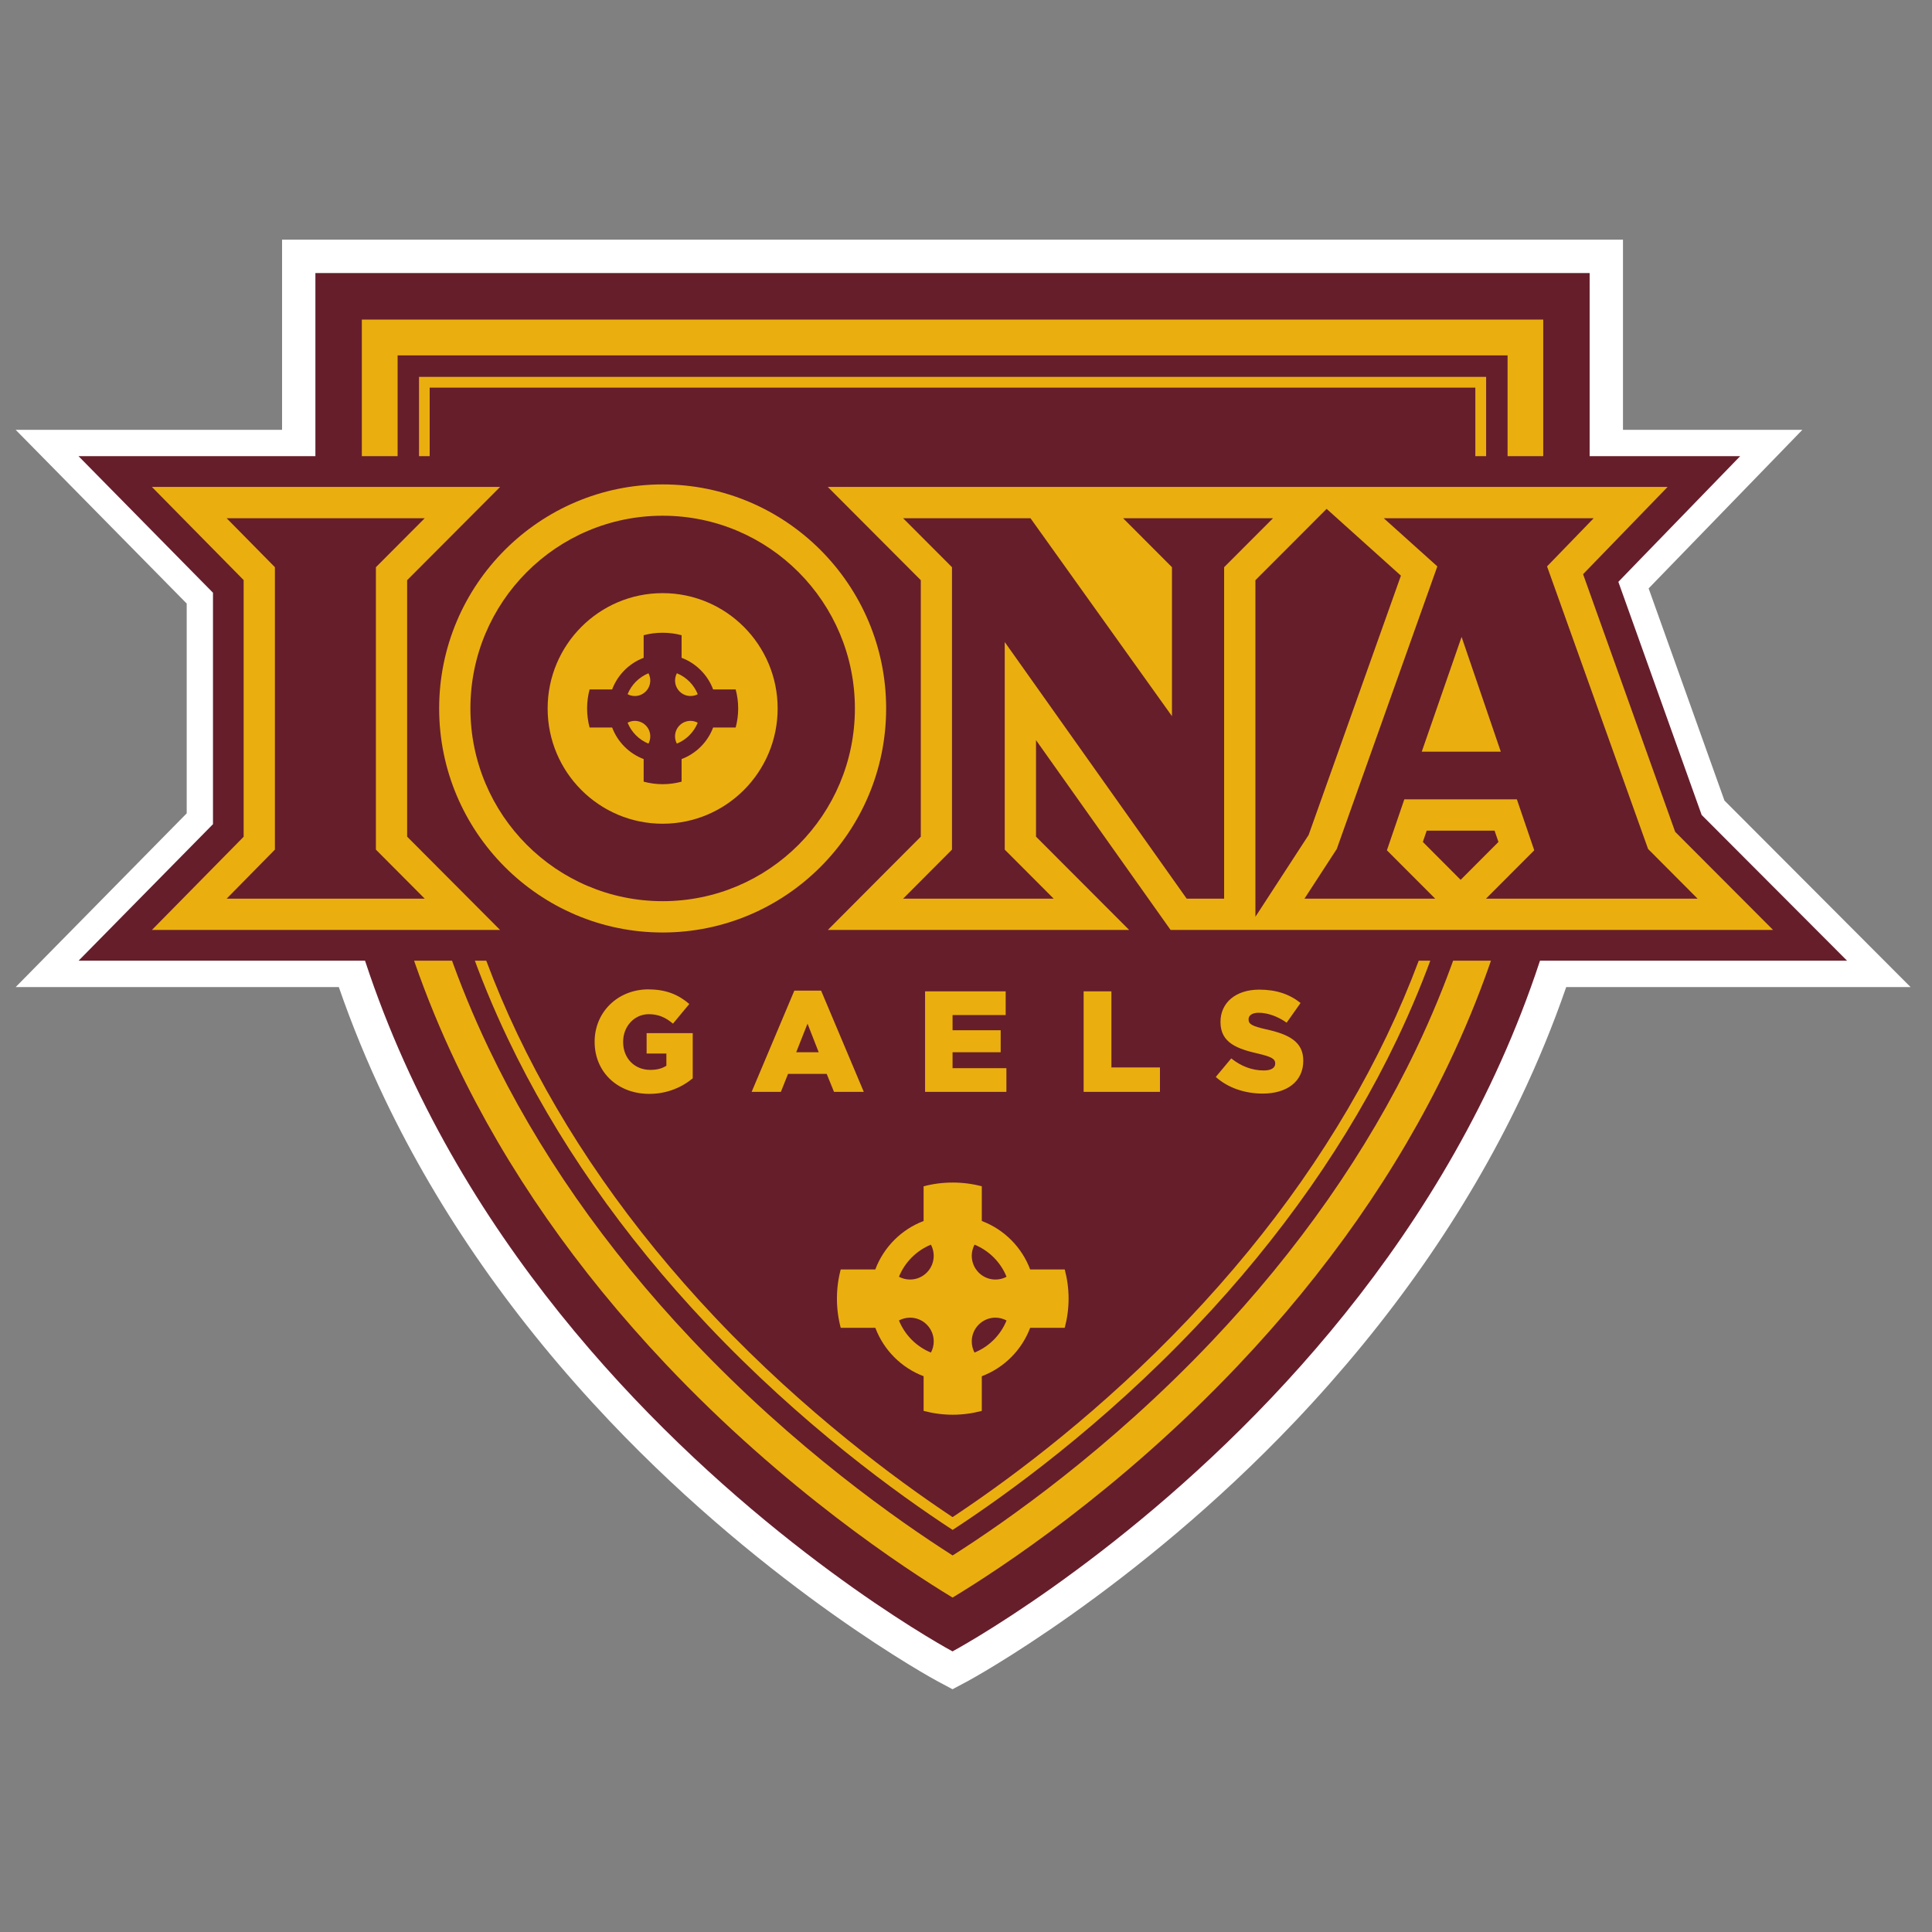
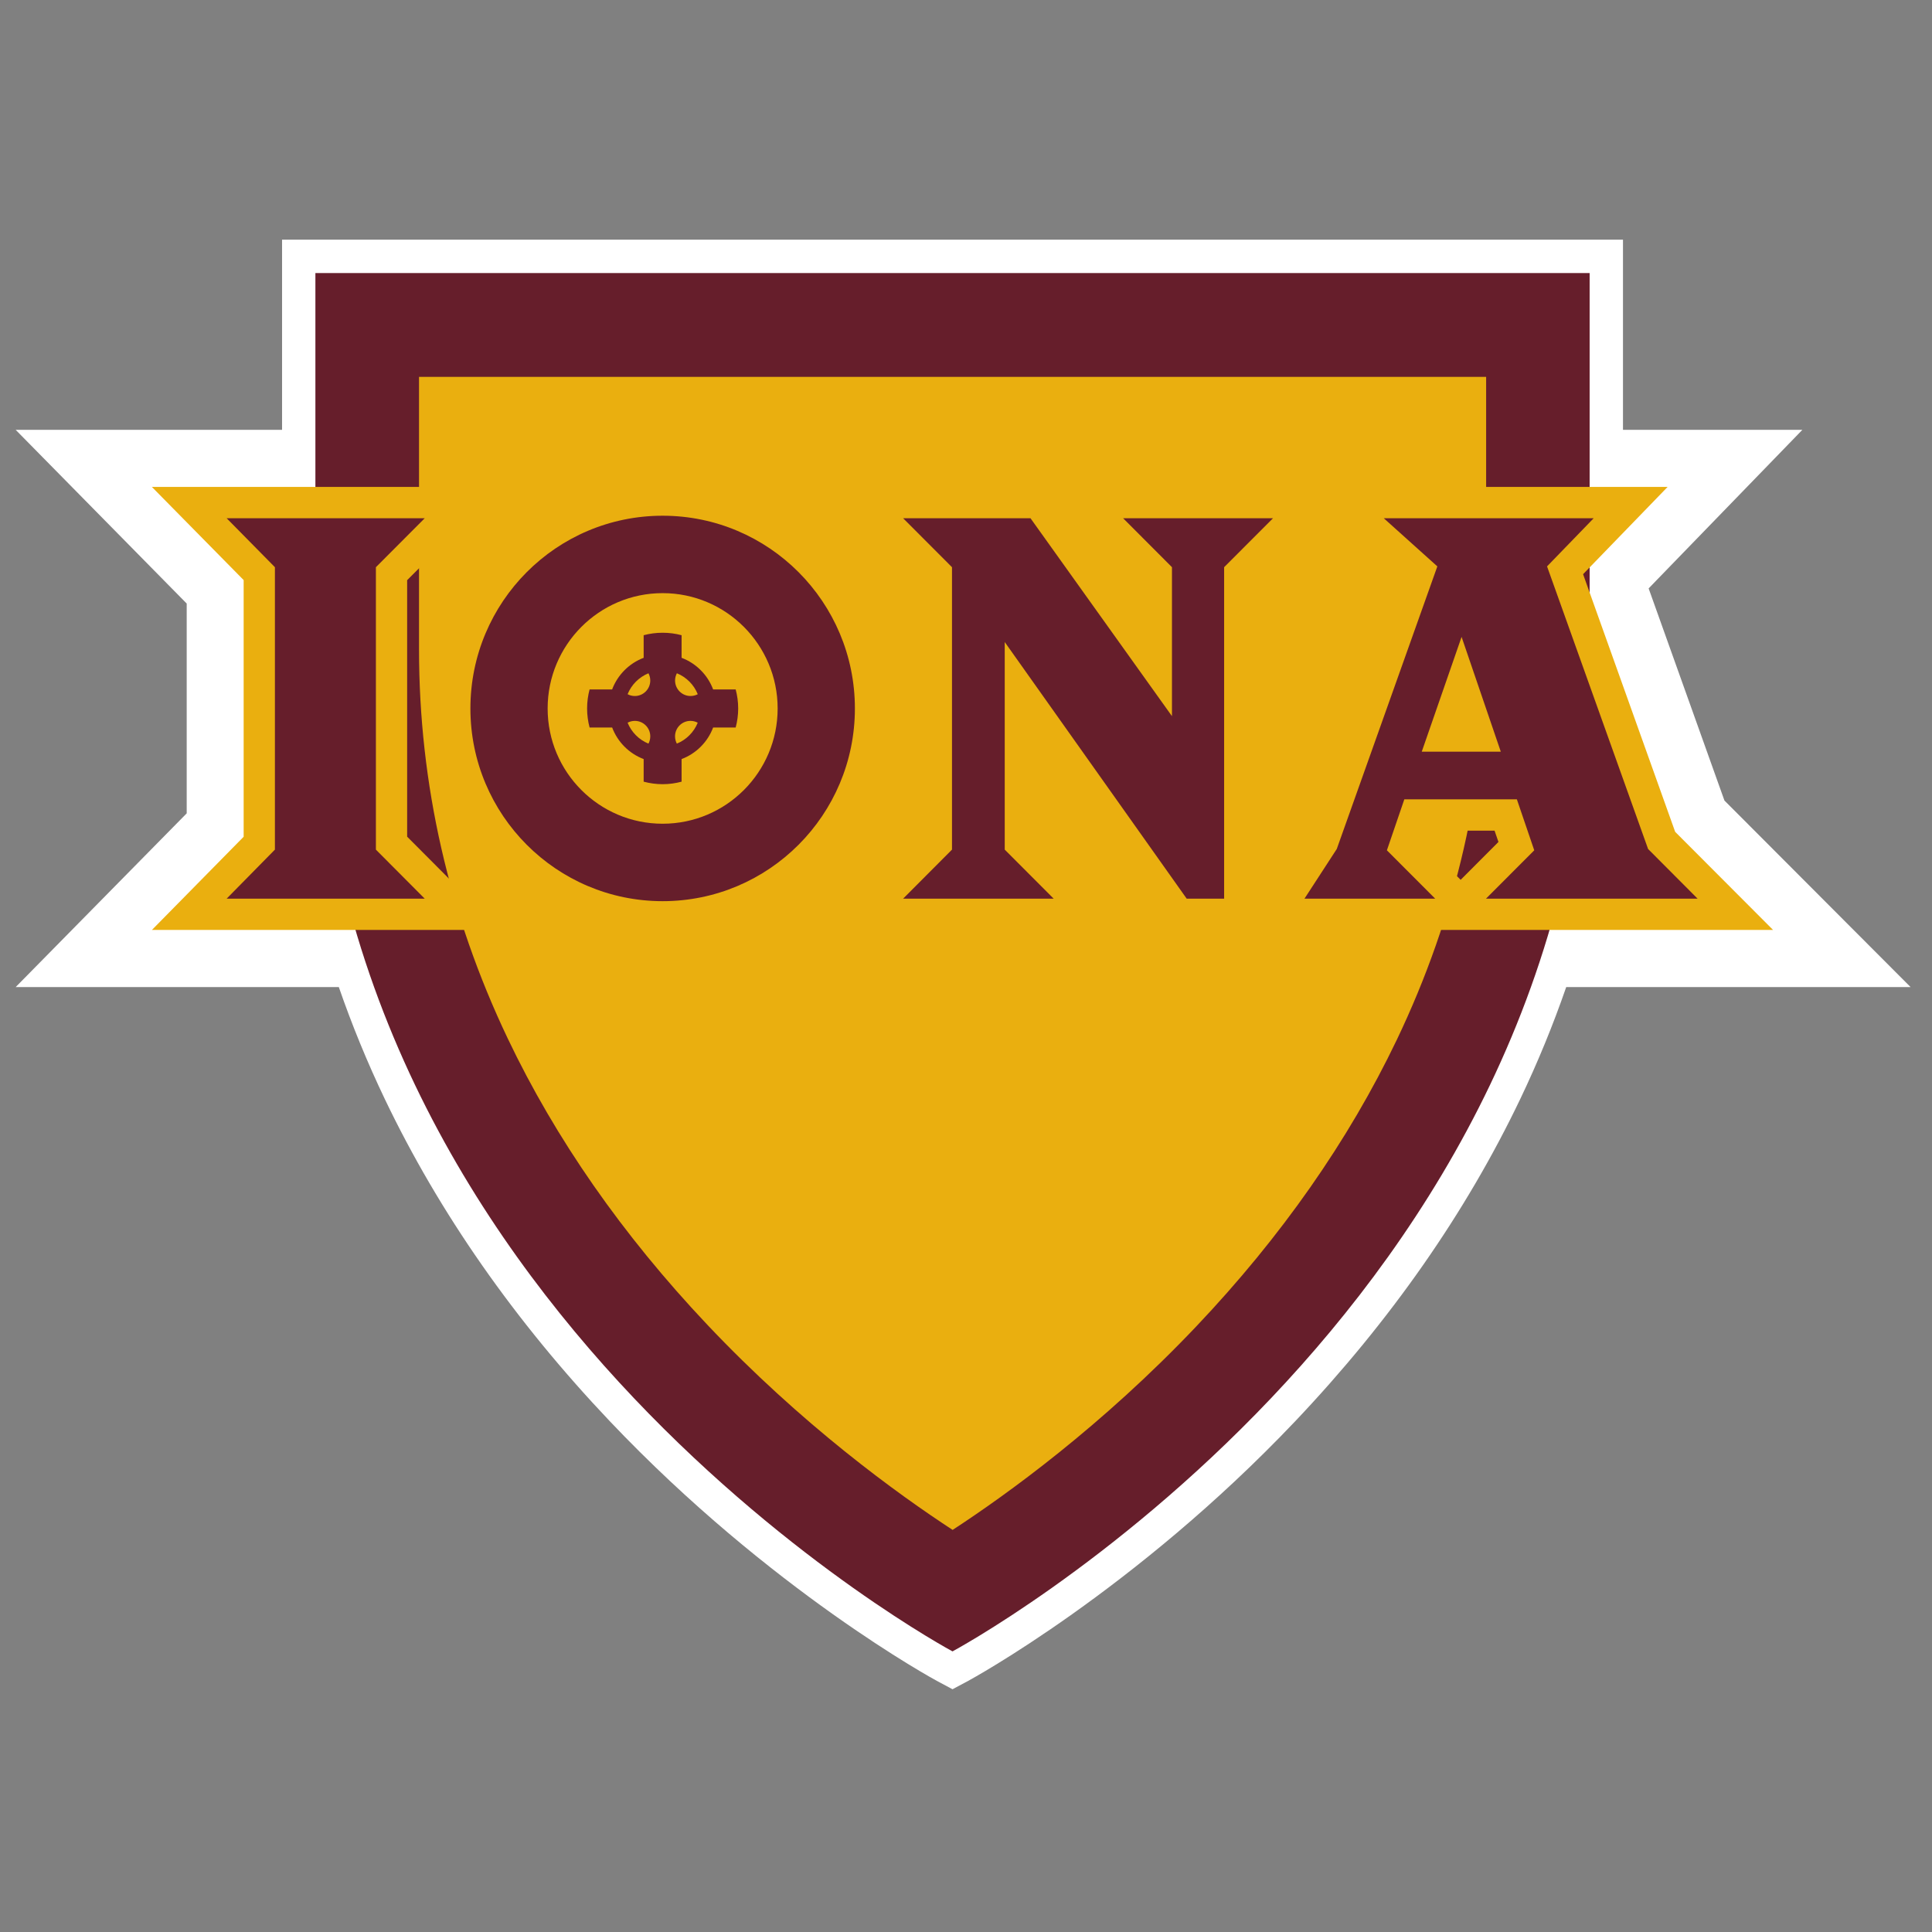
<svg xmlns="http://www.w3.org/2000/svg" viewBox="0 0 250 250">
  <rect x="0" y="0" width="250" height="250" fill="#808080" stroke="none" />
  <g id="Page-1" stroke="none" stroke-width="1" fill="none" fill-rule="evenodd">
    <g id="IONA" fill-rule="nonzero">
      <g id="Iona_Gaels_logo" transform="translate(0 29)">
        <g id="Group" transform="matrix(1 0 0 -1 .786 191.464)">
          <g id="Shape">
            <path d="M35.712 189.453V164.845H1.241l19.18-19.482 2.952-2.998V115.218L1.244 92.739H43.057c1.698-4.907 3.683-9.75 5.963-14.517 7.033-14.705 16.824-28.722 29.102-41.662C98.954 14.603 120.223 3.077 120.437 2.963l2.032-1.087 2.035 1.088c.213.114 21.499 11.659 42.312 33.596 12.278 12.941 22.071 26.958 29.103 41.662 2.28 4.767 4.265 9.61 5.963 14.517h44.558l-24.085 24.137-9.808 27.447 1.072 1.11 18.822 19.412h-23.214v24.608H35.713l-0-.001Z" fill="#FFF" />
            <path d="M40.026 185.133v-48.729c0-85.466 82.442-129.628 82.442-129.628S204.912 50.935 204.912 136.405v48.729H40.026Z" fill="#661E2B" />
-             <path d="M122.474 13.74c-6.229 3.773-21.782 13.98-37.131 30.229C73.875 56.108 64.753 69.206 58.229 82.901c-8.092 16.991-12.194 34.992-12.194 53.504V179.112H198.908v-42.707c0-18.585-4.135-36.655-12.291-53.705-6.565-13.727-15.743-26.85-27.275-39.005-15.319-16.146-30.683-26.217-36.865-29.954" fill="#EAAF0F" />
-             <path d="M122.483 19.19c-6.995 4.451-20.481 13.889-33.778 27.965-11.136 11.786-19.983 24.485-26.297 37.742-7.793 16.363-11.743 33.693-11.743 51.508v38.074H194.294v-38.074c0-17.887-3.983-35.282-11.838-51.703-6.356-13.289-15.258-26.012-26.457-37.816-13.263-13.978-26.592-23.3-33.514-27.697" fill="#661E2B" />
            <path d="M122.483 22.494c-7.124 4.655-19.533 13.623-31.766 26.573-10.935 11.574-19.619 24.033-25.808 37.029-7.613 15.985-11.473 32.912-11.473 50.31v35.294H191.519v-35.294c0-17.467-3.891-34.459-11.564-50.501-6.232-13.026-14.968-25.509-25.966-37.101-12.197-12.854-24.465-21.714-31.505-26.309" fill="#EAAF0F" />
-             <path d="M54.814 170.306v-8.87H9.376l13.464-13.678 3.934-3.992v-29.949L9.38 96.148H62.138c1.195-3.186 2.529-6.341 4.014-9.459 6.128-12.865 14.729-25.202 25.564-36.672C103.45 37.596 115.543 28.802 121.705 24.666l.771-.518.771.517c7.43 4.984 18.619 13.384 29.729 25.092 10.898 11.487 19.55 23.849 25.719 36.744 1.52 3.179 2.883 6.397 4.102 9.647h55.429l-18.817 18.859-10.78 30.166 2.55 2.636 13.212 13.627h-34.269v8.87H54.813l.001 0Z" fill="#661E2B" />
            <path d="M84.958 157.782c-15.944 0-28.917-13.006-28.917-28.994 0-15.984 12.973-28.988 28.917-28.988 15.948 0 28.922 13.004 28.922 28.988 0 15.988-12.974 28.994-28.922 28.994Zm-66.091-.324 6.797-6.902 5.078-5.154v-33.214l-11.871-12.06h45.056l-12.029 12.072v33.189l5.136 5.15 6.896 6.92h-45.064l-0-0Zm87.46 0 12.038-12.07v-33.187l-5.142-5.156-6.887-6.917h38.992l-12.054 12.073v12.488l17.414-24.56h77.962l-12.671 12.698-11.915 33.338 10.941 11.294H106.331l-.003-0Zm64.549-2.839 9.616-8.645-11.943-33.557-6.886-10.584v43.555l5.146 5.15 4.067 4.081-0-.001Zm12.952-41.644h8.783l.501-1.46-4.891-4.901-4.891 4.903.498 1.458h0ZM83.145 92.443c-4.021 0-6.985-2.973-6.985-6.762v-.037c0-3.938 3.02-6.726 7.06-6.726 2.353 0 4.261.876 5.633 2.009v5.85h-5.967v-2.638h2.558v-1.579c-.537-.351-1.205-.539-2.076-.539-2.056 0-3.52 1.507-3.52 3.606v.036c0 1.988 1.444 3.566 3.317 3.566 1.279 0 2.205-.444 3.132-1.224l2.113 2.543c-1.368 1.182-2.979 1.887-5.262 1.887l-.002.009Zm79.022-.037c-3.113 0-5.022-1.747-5.022-4.163v-.036c0-2.675 2.131-3.456 4.894-4.087 1.76-.408 2.187-.707 2.187-1.245v-.037c0-.559-.52-.891-1.483-.891-1.501 0-2.928.538-4.207 1.56l-2.001-2.398c1.593-1.43 3.78-2.154 6.078-2.154 3.149 0 5.244 1.58 5.244 4.236v.036c0 2.435-1.853 3.4-4.836 4.05-1.798.409-2.242.67-2.242 1.264v.037c0 .464.426.835 1.296.835 1.149 0 2.446-.446 3.631-1.282l1.799 2.545c-1.408 1.133-3.133 1.729-5.338 1.729v0Zm-60.166-.13-5.523-13.097h3.782l.926 2.322h5.003l.945-2.322h3.854l-5.523 13.097h-3.464Zm16.917-.093V79.18h10.524v3.064h-6.967v2.062h6.227V87.148h-6.227v1.969h6.875v3.066h-10.433v-0Zm20.517 0V79.18h9.877v3.157h-6.282v9.845h-3.596 0Zm-35.729-4.18 1.446-3.696h-2.909l1.463 3.696Zm18.792-20.561c-1.304 0-2.566-.165-3.77-.487v-4.487c-2.876-1.087-5.163-3.383-6.252-6.269h-4.474c-.321-1.203-.49-2.47-.49-3.779 0-1.299.169-2.564.49-3.773h4.479c1.084-2.881 3.372-5.178 6.248-6.264v-4.487c1.204-.317 2.466-.496 3.77-.496 1.299 0 2.561.179 3.76.496v4.487c2.881 1.087 5.175 3.384 6.257 6.264h4.473c.321 1.209.499 2.474.499 3.773 0 1.309-.178 2.576-.499 3.779h-4.473c-1.081 2.886-3.375 5.182-6.257 6.269v4.487c-1.198.322-2.461.487-3.76.487Zm-2.823-8.035c.229-.434.362-.926.362-1.44 0-1.695-1.371-3.074-3.061-3.074-.525 0-1.009.125-1.438.363.765 1.883 2.259 3.38 4.138 4.152l-0-0Zm5.641 0c1.883-.772 3.381-2.269 4.144-4.157-.429-.234-.917-.358-1.437-.358-1.694 0-3.064 1.38-3.064 3.074 0 .514.134 1.006.357 1.44l-0.0 0Zm-8.341-9.447c1.692 0 3.063-1.381 3.063-3.072 0-.523-.133-1.018-.362-1.445-1.879.765-3.373 2.269-4.138 4.154.429.228.914.363 1.437.363l0-0Zm11.048 0c.52 0 1.008-.134 1.437-.367-.763-1.88-2.261-3.385-4.144-4.149-.227.426-.357.922-.357 1.445 0 1.69 1.37 3.072 3.064 3.072l0.0 0Z" fill="#EAAF0F" />
            <path d="M84.958 153.73c-13.737 0-24.874-11.168-24.874-24.942 0-13.771 11.137-24.935 24.874-24.935 13.744 0 24.879 11.164 24.879 24.935 0 13.774-11.135 24.942-24.879 24.942Zm-56.414-.327 6.243-6.334v-36.546l-6.243-6.344h25.629l-6.317 6.344v36.546l6.317 6.334H28.544Zm87.535 0 6.322-6.334v-36.546l-6.322-6.344h19.48l-6.333 6.344v26.862l23.544-33.206h4.845v42.891l6.329 6.334h-19.399l6.32-6.334v-19.276l-18.305 25.61h-16.481l-0.0 0Zm62.197 0 6.929-6.229-13.014-36.568-4.177-6.427h16.912l-6.248 6.256 2.255 6.595h14.563l2.249-6.595-6.242-6.256h27.379l-6.406 6.427-13.074 36.568 6.034 6.229H178.277Zm-93.319-9.691c8.218 0 14.884-6.691 14.884-14.924 0-8.237-6.665-14.914-14.884-14.914-8.215 0-14.879 6.677-14.879 14.914 0 8.232 6.663 14.924 14.879 14.924Zm.003-5.125c-.85 0-1.673-.109-2.457-.32v-2.924c-1.876-.709-3.37-2.208-4.08-4.09h-2.916c-.209-.784-.323-1.611-.323-2.465 0-.849.115-1.675.323-2.465h2.919c.708-1.878 2.201-3.374 4.077-4.084v-2.924c.784-.209 1.608-.326 2.457-.326.847 0 1.671.116 2.451.326v2.924c1.881.71 3.376 2.206 4.081 4.084h2.918c.209.789.325 1.616.325 2.465 0 .854-.116 1.68-.325 2.465h-2.918c-.706 1.882-2.201 3.381-4.081 4.09v2.924c-.781.21-1.604.32-2.451.32Zm103.382-.536 5.074-14.853h-10.227l5.154 14.853h-0ZM86.798 124.241c-.148.278-.234.599-.234.94 0 1.103.894 2.003 2 2.003.339 0 .656-.087.936-.239-.496-1.226-1.474-2.207-2.701-2.704Zm-6.373 2.706c.28.149.596.236.936.236 1.104 0 1.998-.898 1.998-2.002 0-.342-.085-.663-.234-.941-1.225.497-2.201 1.479-2.699 2.707l-0-0Zm2.699 6.396c.149-.279.234-.601.234-.938 0-1.106-.894-2.005-1.995-2.005-.342 0-.658.083-.938.236.498 1.229 1.474 2.205 2.699 2.707v0Zm6.38-2.71c-.28-.149-.596-.231-.937-.231-1.105 0-1.999.898-1.999 2.004 0 .337.087.658.234.939 1.227-.501 2.205-1.479 2.701-2.711l0-0Z" fill="#661E2B" />
          </g>
        </g>
      </g>
    </g>
  </g>
</svg>